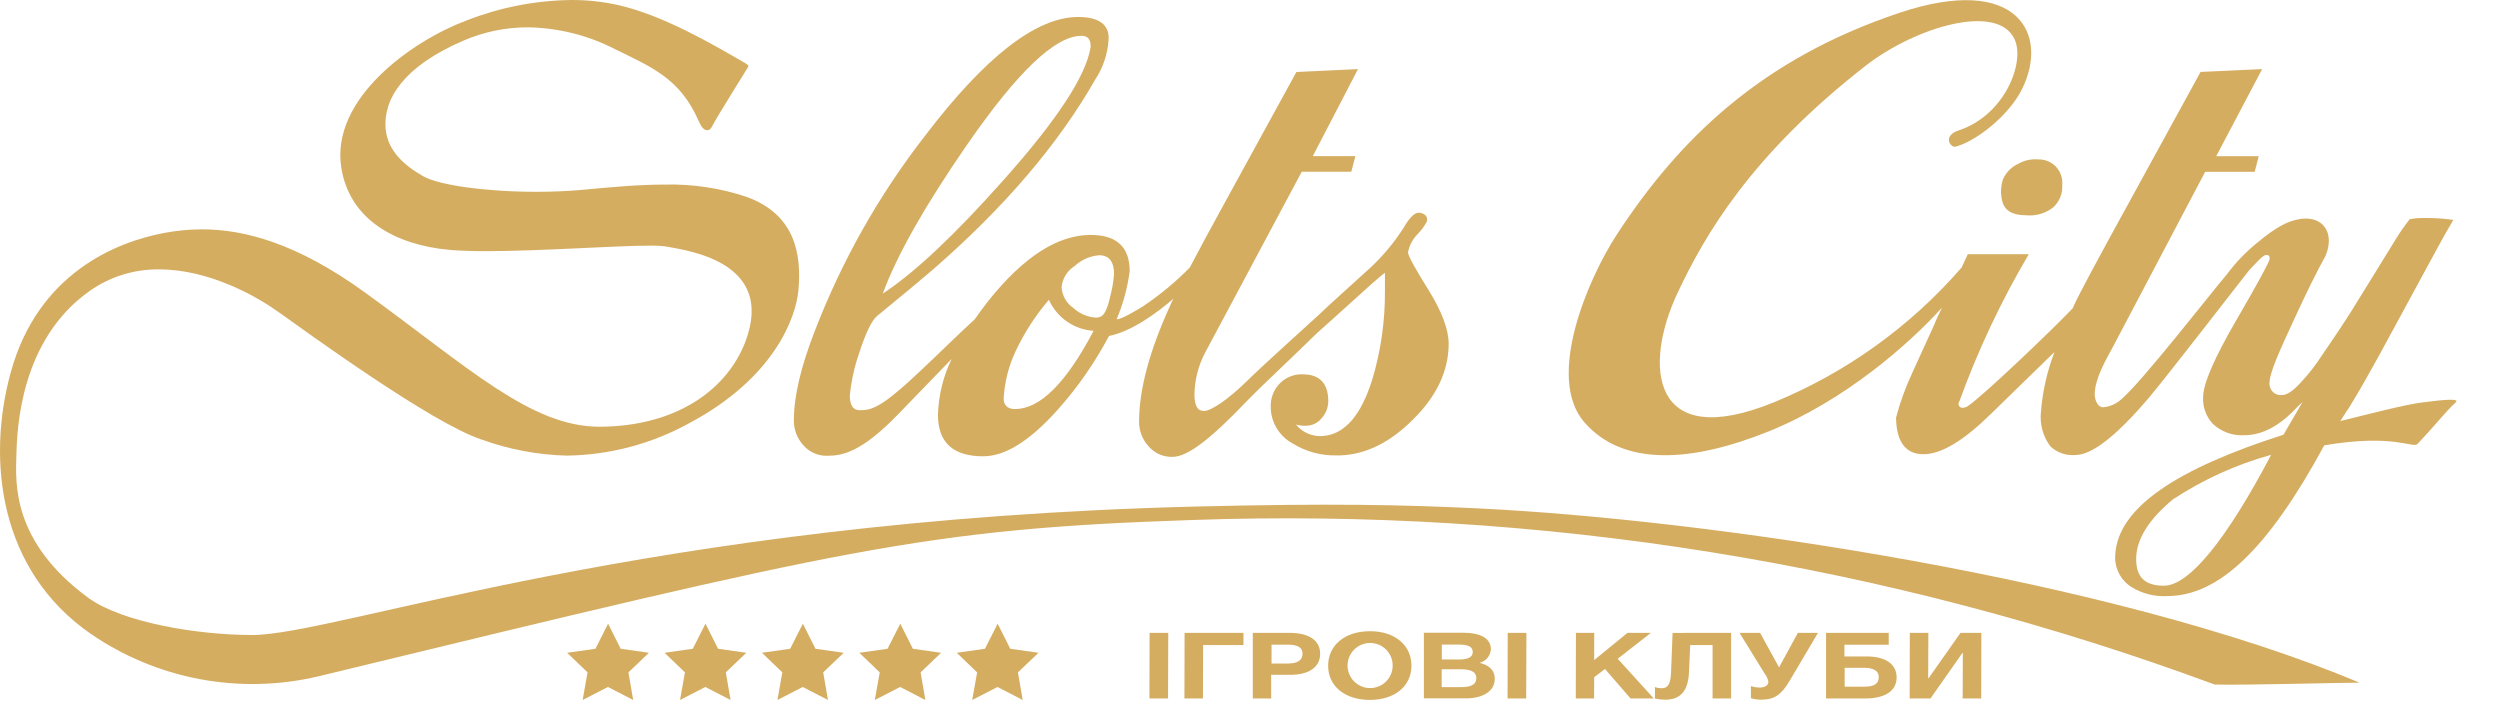
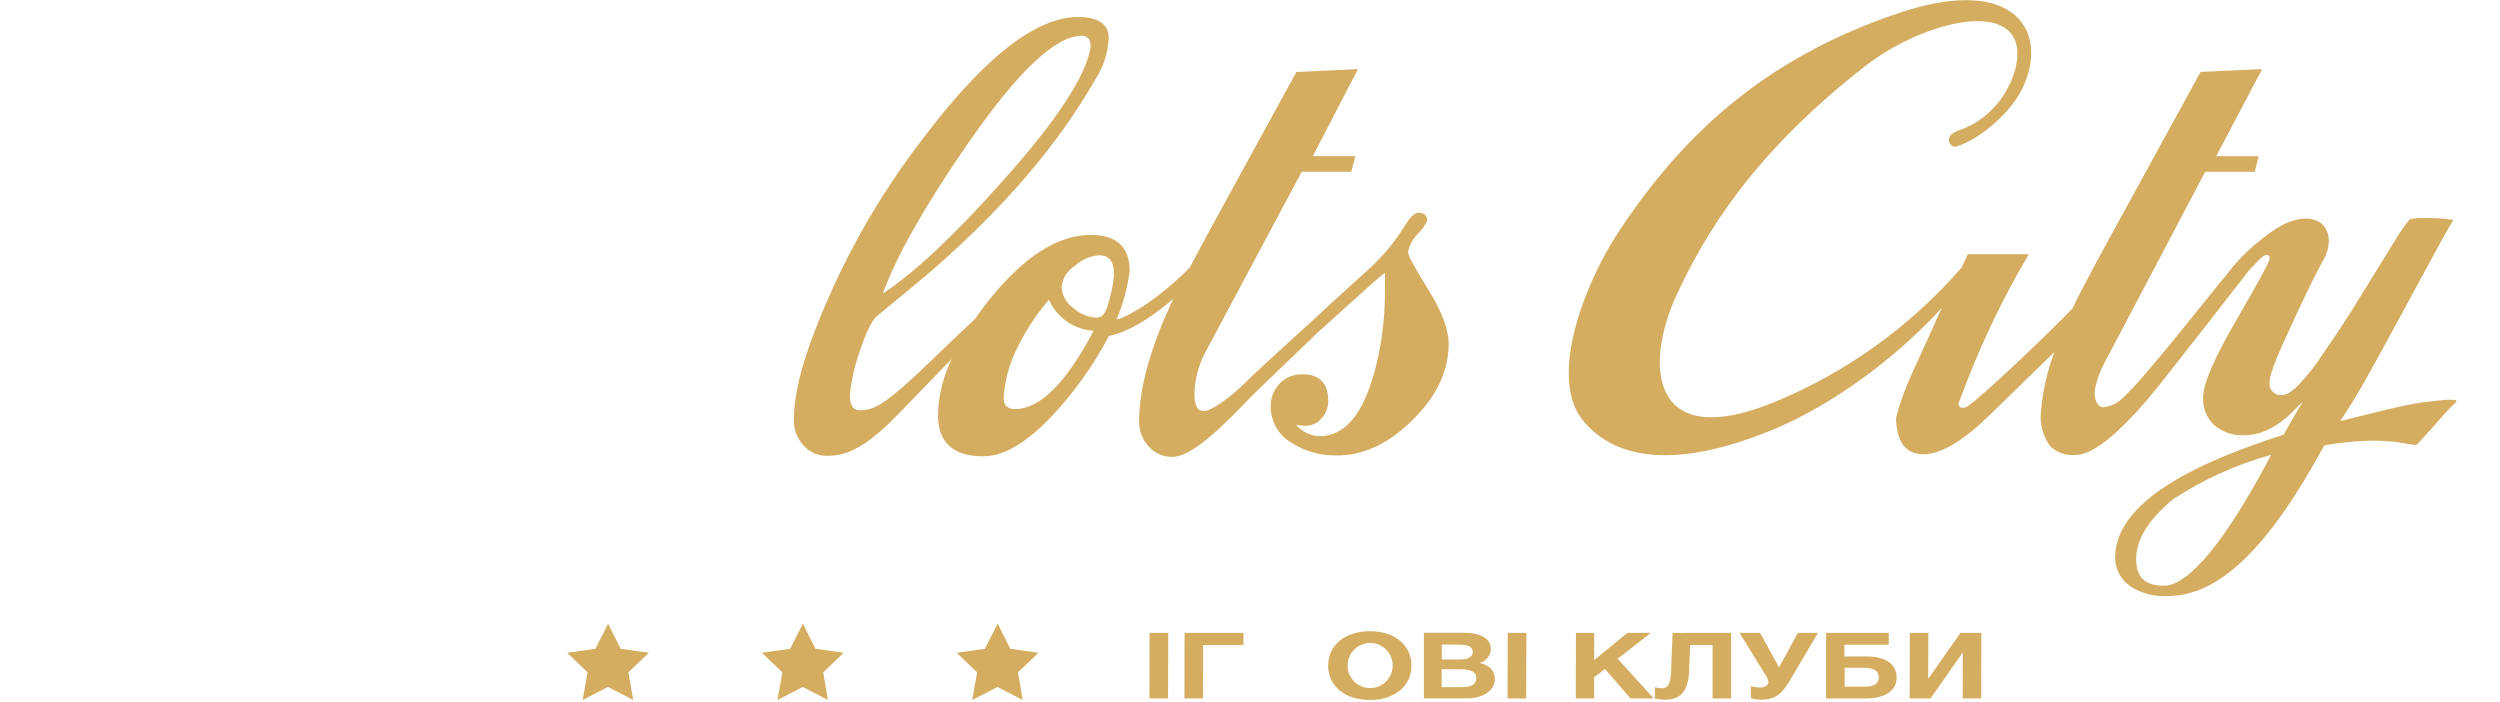
<svg xmlns="http://www.w3.org/2000/svg" width="235" height="66" viewBox="0 0 235 66" fill="none">
-   <path d="M139.018 47.791C131.668 47.441 125.145 47.301 112.336 47.616C60.57 48.918 31.691 59.69 23.691 59.69C18.603 59.69 11.491 58.521 8.293 56.19C1.07 50.885 1.476 45.334 1.538 42.843C1.601 40.351 1.881 31.931 8.475 27.318C10.376 25.991 12.645 25.294 14.963 25.323C19.701 25.323 24.16 27.892 26.106 29.278C28.948 31.301 40.587 39.777 45.27 41.317C47.843 42.248 50.549 42.758 53.284 42.828C57.331 42.772 61.301 41.714 64.84 39.749C72.805 35.5 74.82 29.824 75.052 27.283C75.352 23.952 74.785 20.179 70.194 18.513C67.716 17.678 65.109 17.285 62.495 17.351C60.059 17.351 57.525 17.582 54.929 17.827C53.445 17.967 51.919 18.03 50.428 18.03C45.662 18.03 41.245 17.4 39.803 16.581C37.913 15.511 36.423 14.111 36.248 12.095C36.017 9.295 37.956 6.236 43.541 3.829C45.458 2.995 47.526 2.566 49.616 2.569C52.459 2.613 55.254 3.309 57.784 4.606C61.2 6.299 63.93 7.335 65.694 11.416C65.924 11.948 66.19 12.242 66.456 12.242C66.722 12.242 66.841 12.081 67.009 11.745C67.415 10.947 70.131 6.635 70.243 6.425C70.355 6.215 70.467 6.18 70.075 5.95C66.778 4.032 62.278 1.428 58.113 0.476C56.673 0.154 55.201 -0.006 53.725 0C50.336 0.04 46.983 0.694 43.828 1.932C38.655 3.878 31.089 9.295 32.076 15.727C32.839 20.662 37.2 23.042 42.281 23.49C43.24 23.574 44.416 23.609 45.711 23.609C48.258 23.609 51.31 23.476 54.068 23.35C56.825 23.224 59.436 23.091 61.067 23.091C61.572 23.079 62.078 23.104 62.579 23.168C64.763 23.56 72.917 24.651 70.054 32.148C68.402 36.459 63.79 40.078 56.364 40.113C49.896 40.113 44.066 34.562 34.337 27.514C27.905 22.846 22.928 21.558 18.988 21.558C17.775 21.561 16.566 21.678 15.376 21.908C10.98 22.741 3.561 25.659 1 35.038C-1.261 43.304 -0.057 53.6 8.468 59.536C11.558 61.672 15.063 63.136 18.754 63.833C22.446 64.529 26.243 64.444 29.899 63.581C79.384 51.592 86.866 49.723 112 48.883C144.759 47.709 177.43 52.962 208.17 64.344C210.41 64.428 220.16 64.169 221.797 64.169C198.392 54.363 160.61 48.855 139.018 47.791Z" fill="#D5AD61" />
  <path d="M57.161 58.626L58.344 60.984L60.997 61.362L59.072 63.203L59.52 65.8L57.147 64.575L54.768 65.8L55.23 63.203L53.312 61.362L55.971 60.984L57.161 58.626Z" fill="#D5AD61" />
-   <path d="M66.316 58.626L67.499 60.984L70.152 61.362L68.227 63.203L68.675 65.8L66.302 64.575L63.923 65.8L64.385 63.203L62.467 61.362L65.12 60.984L66.316 58.626Z" fill="#D5AD61" />
  <path d="M75.471 58.626L76.654 60.984L79.307 61.362L77.382 63.203L77.83 65.8L75.457 64.575L73.078 65.8L73.54 63.203L71.622 61.362L74.275 60.984L75.471 58.626Z" fill="#D5AD61" />
-   <path d="M84.626 58.626L85.809 60.984L88.462 61.362L86.537 63.203L86.985 65.8L84.612 64.575L82.233 65.8L82.695 63.203L80.777 61.362L83.43 60.984L84.626 58.626Z" fill="#D5AD61" />
  <path d="M93.781 58.626L94.964 60.984L97.617 61.362L95.685 63.203L96.133 65.8L93.767 64.575L91.388 65.8L91.85 63.203L89.932 61.362L92.585 60.984L93.781 58.626Z" fill="#D5AD61" />
  <path d="M134.258 27.22C132.984 25.186 132.35 24.019 132.354 23.721C132.475 23.074 132.787 22.479 133.25 22.013C133.592 21.665 133.884 21.272 134.118 20.844C134.279 20.368 133.887 19.997 133.348 19.997C132.951 19.997 132.485 20.464 131.948 21.397C131.076 22.764 130.037 24.017 128.855 25.127L125.222 28.424L124.865 28.753L124.718 28.886L123.976 29.586C122.492 30.951 118.629 34.415 117.194 35.836C115.605 37.397 113.904 38.636 113.141 38.636C113.049 38.626 112.957 38.607 112.868 38.58C112.49 38.461 112.322 37.971 112.28 37.285C112.265 35.855 112.604 34.444 113.267 33.177L122.366 16.14H127.021L127.406 14.678H123.402L127.651 6.495L121.862 6.768L115.339 18.667C113.86 21.355 112.693 23.515 111.839 25.148C110.504 26.508 109.034 27.727 107.451 28.788C107.206 28.942 105.351 30.09 104.966 30.006C105.574 28.562 105.986 27.044 106.191 25.491C106.191 23.219 104.969 22.083 102.523 22.083C99.425 22.083 96.229 24.136 92.934 28.242C92.459 28.844 92.032 29.432 91.626 30.013C88.98 32.435 85.886 35.612 83.927 37.159C82.17 38.559 81.491 38.559 80.735 38.559C80.645 38.549 80.556 38.53 80.469 38.503C80.084 38.356 79.895 37.908 79.881 37.208C80.015 35.844 80.308 34.5 80.756 33.205C81.376 31.296 81.939 30.13 82.443 29.705C84.776 27.797 86.511 26.355 87.65 25.379C94.374 19.537 99.474 13.572 102.95 7.482C103.696 6.353 104.13 5.047 104.21 3.696C104.294 2.296 103.251 1.596 101.348 1.596C97.414 1.596 92.608 5.329 86.929 12.795C82.613 18.352 79.135 24.511 76.605 31.077C75.285 34.45 74.624 37.255 74.624 39.49C74.608 40.358 74.924 41.199 75.506 41.842C75.783 42.165 76.128 42.422 76.517 42.596C76.906 42.769 77.328 42.853 77.753 42.843C79.195 42.843 80.966 42.507 84.388 38.979L89.456 33.743C88.657 35.384 88.218 37.176 88.168 39C88.168 41.594 89.589 42.892 92.43 42.892C94.488 42.892 96.821 41.431 99.43 38.51C101.309 36.404 102.926 34.077 104.245 31.581C106.387 31.161 108.809 29.369 110.3 28.081C110.153 28.368 110.041 28.599 109.971 28.781C108.053 32.981 107.087 36.585 107.073 39.595C107.057 40.464 107.375 41.305 107.962 41.947C108.238 42.269 108.582 42.526 108.969 42.699C109.356 42.872 109.777 42.957 110.202 42.947C111.643 42.947 113.806 41.261 117.201 37.705C118.552 36.305 121.939 33.149 123.822 31.287C124.389 30.797 125.222 30.034 126.412 28.963C128.563 26.999 129.82 25.89 130.184 25.638V27.367C130.2 30.148 129.809 32.917 129.023 35.584C128.332 37.824 127.445 39.357 126.363 40.183C125.721 40.707 124.917 40.994 124.088 40.995C123.654 40.992 123.225 40.893 122.833 40.706C122.441 40.518 122.095 40.246 121.82 39.91C122.119 39.991 122.428 40.029 122.737 40.022C123.022 40.024 123.304 39.963 123.562 39.841C123.82 39.72 124.048 39.543 124.228 39.322C124.625 38.884 124.849 38.317 124.858 37.726C124.858 36.028 124.048 35.181 122.429 35.185C122.032 35.173 121.636 35.243 121.267 35.393C120.898 35.542 120.564 35.767 120.288 36.053C120.011 36.34 119.794 36.679 119.65 37.05C119.506 37.422 119.437 37.818 119.448 38.216C119.445 38.923 119.634 39.617 119.994 40.226C120.354 40.834 120.871 41.335 121.491 41.674C122.722 42.442 124.149 42.836 125.6 42.807H126.034C128.414 42.705 130.67 41.587 132.802 39.455C135.042 37.257 136.166 34.877 136.176 32.316C136.171 30.967 135.532 29.269 134.258 27.22ZM90.919 13.586C95.622 6.775 99.185 3.367 101.656 3.367C101.922 3.367 102.565 3.409 102.516 4.452C102.073 7.153 99.339 11.318 94.313 16.945C89.754 22.078 85.977 25.629 82.982 27.598C84.288 24.024 86.934 19.351 90.919 13.579V13.586ZM95.426 38.454C94.726 38.454 94.299 38.097 94.348 37.376C94.443 35.865 94.823 34.385 95.468 33.016C96.288 31.27 97.341 29.643 98.597 28.179C98.964 29.002 99.549 29.709 100.29 30.224C101.03 30.738 101.897 31.041 102.796 31.098C100.221 36.002 97.762 38.452 95.419 38.447L95.426 38.454ZM104.322 28.018C104.077 29.117 103.755 29.719 103.349 29.803C103.262 29.836 103.17 29.855 103.076 29.859C102.261 29.823 101.484 29.498 100.886 28.942C100.567 28.722 100.303 28.432 100.113 28.095C99.922 27.758 99.811 27.383 99.787 26.996C99.826 26.589 99.96 26.197 100.176 25.85C100.392 25.503 100.685 25.21 101.033 24.994C101.662 24.415 102.468 24.062 103.321 23.994C104.255 23.994 104.721 24.588 104.721 25.778C104.658 26.534 104.525 27.281 104.322 28.011V28.018Z" fill="#D5AD61" />
  <path d="M109.817 59.487L109.796 65.653H108.046L108.06 59.487H109.817Z" fill="#D5AD61" />
  <path d="M116.886 59.487V60.635H113.092L113.078 65.653H111.336L111.35 59.487H116.886Z" fill="#D5AD61" />
-   <path d="M121.19 59.487C122.912 59.487 124.102 60.11 124.095 61.468C124.088 62.825 122.863 63.434 121.295 63.434H119.49V65.653H117.761V59.487H121.19ZM121.036 62.37C121.82 62.37 122.401 62.174 122.436 61.489C122.471 60.803 121.855 60.6 121.085 60.6H119.525V62.37H121.071" fill="#D5AD61" />
  <path d="M128.792 59.333C131.108 59.333 132.676 60.642 132.676 62.573C132.676 64.505 131.094 65.793 128.764 65.793C126.433 65.793 124.837 64.505 124.844 62.573C124.851 60.642 126.419 59.333 128.792 59.333ZM128.792 64.68C129.354 64.68 129.893 64.457 130.291 64.059C130.689 63.661 130.912 63.122 130.912 62.559C130.912 61.997 130.689 61.458 130.291 61.06C129.893 60.662 129.354 60.439 128.792 60.439C128.229 60.439 127.69 60.662 127.292 61.06C126.894 61.458 126.671 61.997 126.671 62.559C126.671 63.122 126.894 63.661 127.292 64.059C127.69 64.457 128.229 64.68 128.792 64.68" fill="#D5AD61" />
  <path d="M139.067 62.307C139.892 62.489 140.515 62.958 140.508 63.812C140.508 65.016 139.311 65.646 137.821 65.646H133.845V59.48H137.618C139.018 59.48 140.144 59.935 140.144 61.026C140.127 61.328 140.012 61.615 139.818 61.846C139.624 62.077 139.36 62.239 139.067 62.307ZM137.296 64.589C138.045 64.589 138.766 64.477 138.773 63.749C138.78 63.021 137.996 62.909 137.212 62.909H135.518V64.589H137.268H137.296ZM135.532 60.544V61.992H137.114C137.751 61.992 138.43 61.894 138.437 61.292C138.444 60.691 137.793 60.593 137.121 60.593H135.539" fill="#D5AD61" />
  <path d="M143.483 59.487L143.462 65.653H141.712L141.726 59.487H143.483Z" fill="#D5AD61" />
  <path d="M155.186 59.487L152.064 61.922L155.452 65.653H153.268L150.867 62.881L149.852 63.658L149.845 65.653H148.123L148.137 59.487H149.859L149.852 62.048L152.981 59.487H155.186Z" fill="#D5AD61" />
  <path d="M162.724 59.487V65.653H160.981V60.635H158.881L158.762 63.252C158.678 65.002 157.908 65.772 156.544 65.772C156.214 65.772 155.886 65.737 155.564 65.667V64.589C155.762 64.658 155.97 64.694 156.18 64.694C156.649 64.694 157.027 64.512 157.076 63.245L157.223 59.494L162.724 59.487Z" fill="#D5AD61" />
  <path d="M170.892 59.487L168.204 64.029C167.462 65.282 166.804 65.772 165.552 65.772C165.225 65.77 164.9 65.722 164.586 65.632V64.491C164.855 64.58 165.136 64.627 165.419 64.631C165.958 64.631 166.224 64.379 166.231 64.099C166.179 63.807 166.053 63.532 165.867 63.301L163.515 59.487H165.447L167.231 62.734L169.002 59.487H170.892Z" fill="#D5AD61" />
  <path d="M175.484 61.706C177.079 61.706 178.283 62.328 178.283 63.672C178.283 65.016 177.086 65.653 175.365 65.653H171.648V59.487H177.541V60.607H173.377V61.706H175.484ZM175.253 64.547C176.092 64.547 176.603 64.316 176.603 63.658C176.603 63 176.022 62.776 175.239 62.776H173.398V64.547H175.253Z" fill="#D5AD61" />
  <path d="M186.248 59.487L186.234 65.653H184.491L184.505 61.37H184.47L181.468 65.653H179.508L179.522 59.487H181.265L181.251 63.756H181.286L184.288 59.487H186.248Z" fill="#D5AD61" />
-   <path d="M188.285 16.84C188.034 17.592 188.034 18.405 188.285 19.157C188.516 19.682 188.985 20.235 190.448 20.235C191.339 20.322 192.23 20.072 192.947 19.535C193.257 19.273 193.5 18.941 193.657 18.566C193.814 18.191 193.88 17.784 193.849 17.379C193.878 17.068 193.839 16.754 193.736 16.459C193.634 16.164 193.469 15.894 193.254 15.668C193.038 15.441 192.777 15.263 192.488 15.146C192.198 15.028 191.887 14.973 191.575 14.986C190.945 14.929 190.312 15.065 189.762 15.377C189.105 15.664 188.578 16.186 188.285 16.84Z" fill="#D5AD61" />
  <path d="M227.733 37.824C225.934 38.055 222.833 38.888 219.985 39.581C220.209 39.21 220.643 38.587 220.895 38.181C222.665 35.304 224.513 31.784 226.977 27.255C228.79 23.945 229.63 22.307 230.616 20.669C229.689 20.538 228.753 20.479 227.817 20.494C227.38 20.485 226.944 20.522 226.515 20.606C226.051 21.188 225.623 21.798 225.234 22.433C224.905 22.951 221.769 28.074 220.993 29.306C219.81 31.161 218.956 32.379 218.193 33.505C217.65 34.344 217.034 35.133 216.352 35.864C216.219 36.004 215.295 37.131 214.504 37.138C214.354 37.154 214.203 37.138 214.059 37.091C213.916 37.043 213.784 36.966 213.673 36.864C213.562 36.762 213.474 36.638 213.414 36.499C213.355 36.361 213.326 36.211 213.328 36.06C213.328 35.017 214.287 32.974 215.631 30.055C216.828 27.458 217.801 25.484 218.606 24.043C219.418 22.069 218.543 20.543 216.744 20.543C216.435 20.545 216.127 20.585 215.827 20.662C215.092 20.844 214.098 21.194 212.041 22.93C211.042 23.752 210.147 24.692 209.374 25.729C207.911 27.437 201.367 35.871 199.4 37.537C198.924 37.969 198.319 38.233 197.678 38.286C197.272 38.286 196.936 37.775 196.901 37.103C196.901 35.591 197.979 33.792 198.63 32.575L207.288 16.147H211.943L212.32 14.684H208.324L212.642 6.495L206.854 6.761L200.331 18.66C197.176 24.39 195.382 27.743 194.948 28.718L194.829 28.984C192.772 31.14 186.185 37.425 184.911 38.216C184.789 38.29 184.649 38.331 184.506 38.335C184.434 38.342 184.361 38.327 184.298 38.294C184.234 38.26 184.181 38.208 184.146 38.145C184.111 38.082 184.096 38.01 184.101 37.938C184.106 37.866 184.133 37.797 184.177 37.74C185.921 32.933 188.107 28.299 190.707 23.895H184.974L184.394 25.141C179.591 30.677 173.56 35.013 166.783 37.803C155.158 42.562 154.458 34.401 157.684 27.549C160.253 22.09 164.579 14.586 175.379 6.173C179.998 2.576 187.781 0.203 189.377 3.71C190.364 5.859 188.46 10.807 184.156 12.242C182.525 12.788 183.365 13.901 183.813 13.789C185.646 13.327 188.789 10.947 190.063 8.392C192.646 3.227 189.685 -2.527 178.528 1.211C165.643 5.53 157.894 12.963 151.931 22.125C149.285 26.205 145.261 35.493 148.935 39.7C152.61 43.906 159.063 43.444 166.231 40.561C173.398 37.677 179.424 32.365 182.546 28.921C182.189 29.67 181.923 30.216 181.846 30.461L179.746 35.066C179.114 36.417 178.605 37.823 178.227 39.266C178.269 41.541 179.123 42.696 180.803 42.696C182.483 42.696 184.576 41.429 187.144 38.909C189.433 36.655 191.246 34.94 193.122 33.086C192.428 34.895 191.999 36.795 191.848 38.727C191.724 39.879 192.041 41.034 192.737 41.961C193.054 42.258 193.431 42.483 193.843 42.622C194.254 42.761 194.691 42.81 195.123 42.766C196.565 42.766 198.826 41.128 202.011 37.369C203.585 35.521 211.019 25.89 211.453 25.365C212.215 24.575 212.733 23.965 213.02 23.965C213.307 23.965 213.349 24.091 213.342 24.343C213.335 24.596 212.299 26.506 210.221 30.083C208.142 33.66 207.099 36.067 207.092 37.327C207.067 37.787 207.135 38.248 207.293 38.681C207.45 39.114 207.694 39.51 208.009 39.847C208.405 40.217 208.872 40.502 209.383 40.685C209.893 40.868 210.436 40.945 210.977 40.911C212.929 40.911 214.644 39.693 215.995 38.202L216.443 37.782L214.651 40.862C204.614 44.074 199.085 47.707 198.833 52.138C198.785 52.732 198.9 53.328 199.165 53.862C199.43 54.396 199.835 54.847 200.338 55.168C201.35 55.801 202.534 56.102 203.725 56.029C208.527 56.029 213.174 51.654 218.48 41.863C225.024 40.743 226.83 42.178 227.25 41.73C228.923 39.959 229.931 38.643 230.791 37.873C231.316 37.439 230.008 37.53 227.733 37.824ZM203.41 55.056C201.605 55.056 200.8 54.244 200.8 52.55C200.8 50.71 201.969 48.841 204.243 46.951C207.087 45.076 210.207 43.659 213.489 42.752C209.297 50.724 205.776 55.056 203.41 55.056Z" fill="#D5AD61" />
</svg>